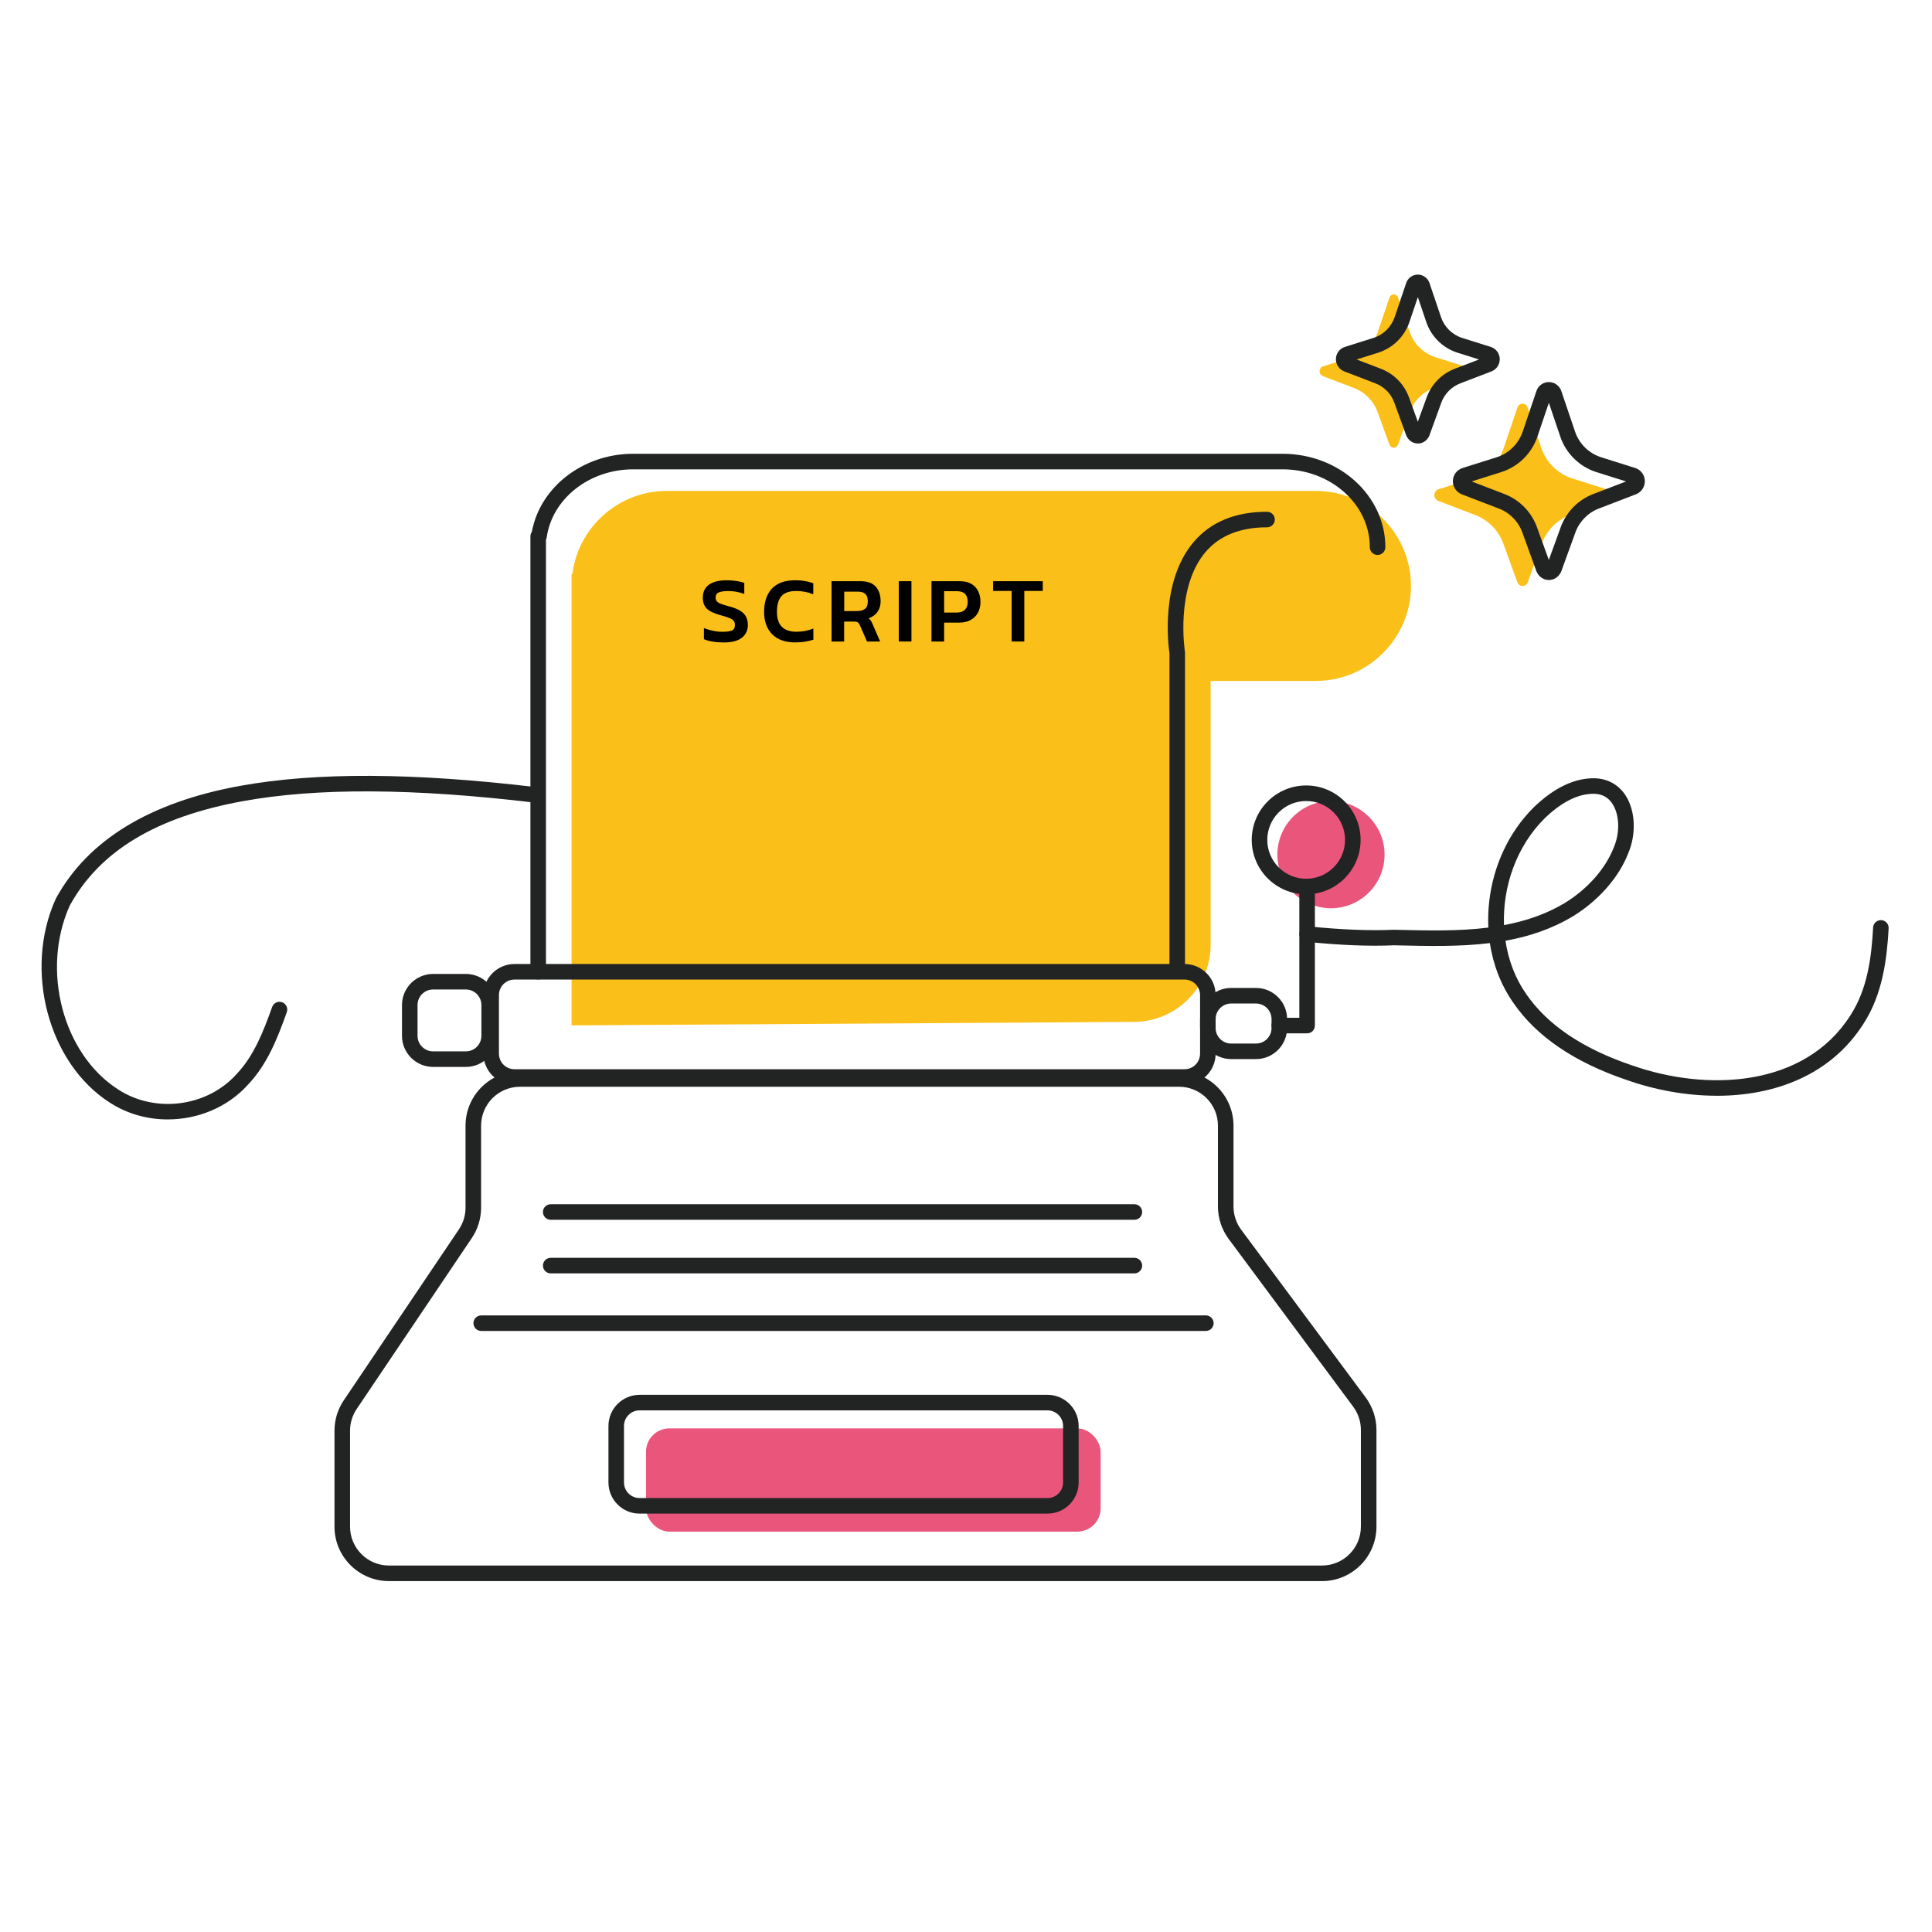
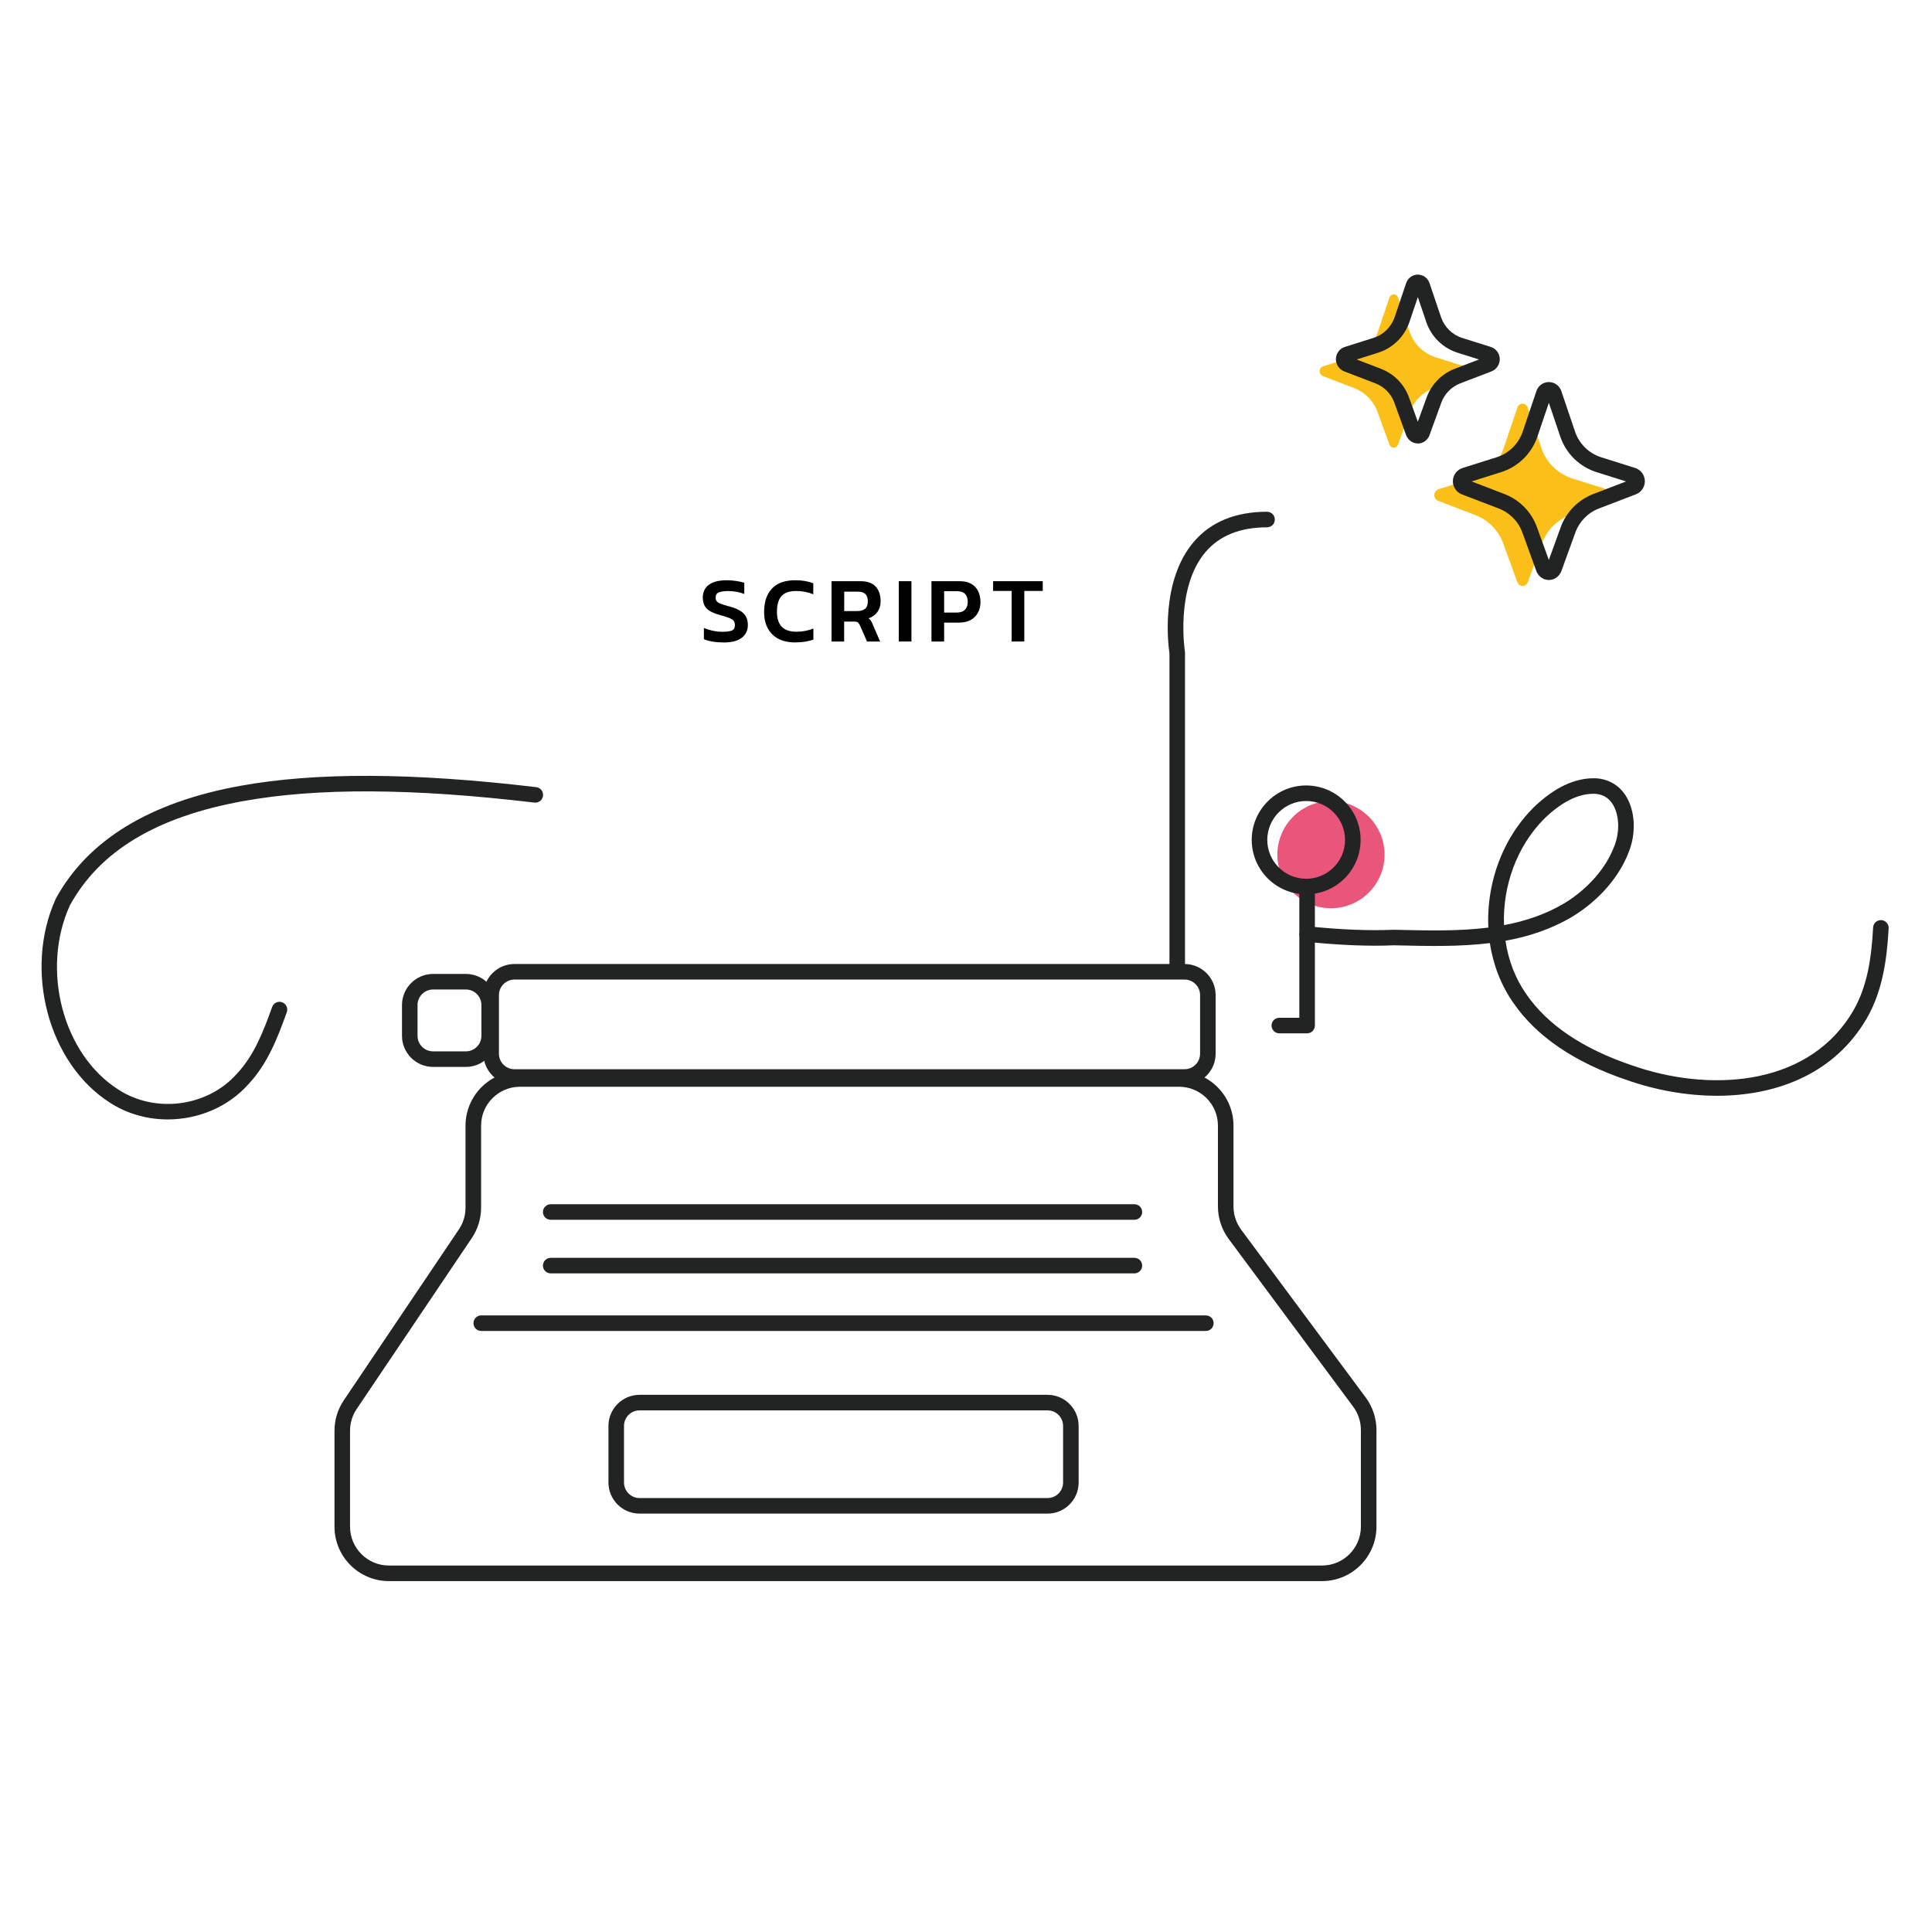
<svg xmlns="http://www.w3.org/2000/svg" id="Capa_1" viewBox="0 0 1200 1200">
  <defs>
    <style>.cls-1{fill:#e9557b;}.cls-2{fill:#222323;}.cls-3{fill:#fac019;}</style>
  </defs>
  <path class="cls-2" d="M1066.35,680.59c-19.13,0-38.55-3.62-56.22-9.88-32.17-10.9-55.75-26.93-70.02-47.63-7.67-10.89-12.67-23.66-14.72-37.31-18.79,2.32-38.12,1.87-57.12,1.43l-2.46-.06c-15.24.69-33.04-.02-54.4-2.16-2.65-.27-4.59-2.63-4.32-5.29.27-2.65,2.64-4.57,5.29-4.32,20.96,2.1,38.35,2.8,53.16,2.12.11,0,.22,0,.33,0l2.63.06c18.67.44,37.68.88,55.94-1.41-.26-5.23-.09-10.54.5-15.89,2.5-22.61,12.31-43.48,27.63-58.74,12.76-12.32,25.53-18.37,38.04-18.11,8.04.24,14.82,4.05,19.12,10.75,6.02,9.38,6.7,23.69,1.68,35.64-5.82,15.06-18.3,29.35-34.25,39.23-13.31,8.01-27.48,12.66-42.08,15.3,1.78,11.99,6.07,23.45,12.98,33.25,13.1,18.99,35.04,33.8,65.26,44.03,47.18,16.7,107.43,13.67,135.85-30.71,10.77-16.45,13.22-36.07,14.26-54.83.15-2.66,2.44-4.7,5.09-4.55,2.66.15,4.7,2.43,4.55,5.09-1.06,19.14-3.77,41.18-15.8,59.55-20.36,31.79-55.12,44.46-90.9,44.46ZM989.71,493.03c-9.61,0-19.85,5.16-30.4,15.35-17.37,17.31-26.05,42.23-25.15,66.24,13.31-2.48,26.1-6.73,37.94-13.86,14.17-8.78,25.23-21.37,30.3-34.53.02-.05.04-.09.06-.14,3.8-9.01,3.44-20.01-.88-26.73-2.6-4.05-6.39-6.17-11.25-6.32-.21,0-.41,0-.62,0Z" />
  <path class="cls-2" d="M104.2,695.3c-12.56,0-25.14-3.4-35.99-10.45-38.22-24.39-53.62-82.35-33.6-126.53.05-.11.1-.22.16-.32,19.76-36.2,58.29-59.72,114.51-69.91,47.07-8.53,107.19-8.26,183.78.82,2.65.31,4.54,2.72,4.23,5.36-.31,2.65-2.71,4.55-5.36,4.23-75.63-8.97-134.81-9.27-180.92-.91-53.88,9.76-89.1,30.98-107.67,64.87-18.04,40.03-4.28,92.32,30.11,114.26,23.11,15.02,55.42,10.74,73.6-9.71.03-.04.06-.07.1-.1,10.55-11.19,16.37-26,21.89-41.47.9-2.51,3.66-3.82,6.17-2.93,2.51.89,3.82,3.66,2.93,6.17-5.87,16.46-12.11,32.26-23.91,44.8-12.72,14.28-31.34,21.81-50.01,21.81Z" />
-   <rect class="cls-1" x="401.25" y="887.21" width="282.38" height="64.12" rx="14.49" ry="14.49" />
  <circle class="cls-1" cx="826.69" cy="530.84" r="33.29" />
-   <path class="cls-3" d="M751.94,586.87v-163.94h65.44c32.45,0,59-26.55,59-59h0c0-32.45-26.55-59-59-59h-403.36c-29.91,0-54.78,22.56-58.5,51.49h-.5v7.51h0v272.96l349.37-2.17c26.31-.16,47.55-21.54,47.55-47.85Z" />
  <path class="cls-2" d="M731.2,607.19c-2.67,0-4.83-2.16-4.83-4.83v-196.53c-.7-4.72-5.89-44.6,15.05-69.21,10.59-12.45,25.92-18.76,45.56-18.76,2.67,0,4.83,2.16,4.83,4.83s-2.16,4.83-4.83,4.83c-16.66,0-29.51,5.16-38.18,15.33-18.93,22.21-12.9,61.44-12.83,61.84.04.25.06.51.06.77v196.9c0,2.67-2.16,4.83-4.83,4.83Z" />
-   <path class="cls-2" d="M334.28,608.35c-2.67,0-4.83-2.16-4.83-4.83v-270.41c0-1.04.33-2.01.89-2.8,5.11-27.77,31.76-48.46,62.94-48.46h403.36c35.2,0,63.83,26.03,63.83,58.02,0,2.67-2.16,4.83-4.83,4.83s-4.83-2.16-4.83-4.83c0-26.67-24.3-48.36-54.17-48.36h-403.36c-27.19,0-50.29,18.17-53.72,42.28-.07.52-.23,1.01-.45,1.46v268.28c0,2.67-2.16,4.83-4.83,4.83Z" />
  <path d="M449.3,399.03c-2.41,0-4.64-.17-6.72-.52-2.08-.35-3.87-.85-5.38-1.51v-6.92c1.71.7,3.55,1.26,5.53,1.69,1.98.43,3.92.64,5.82.64,2.71,0,4.71-.25,5.99-.76,1.28-.5,1.92-1.65,1.92-3.43,0-1.12-.27-2.02-.81-2.68-.54-.66-1.48-1.25-2.82-1.77s-3.23-1.11-5.67-1.77c-3.92-1.08-6.67-2.44-8.26-4.07-1.59-1.63-2.38-3.88-2.38-6.75,0-3.45,1.26-6.11,3.78-7.97s6.19-2.79,11-2.79c2.25,0,4.34.16,6.28.47,1.94.31,3.51.68,4.71,1.1v6.92c-3.18-1.2-6.5-1.8-9.95-1.8-2.44,0-4.36.26-5.76.79s-2.09,1.62-2.09,3.29c0,.97.25,1.75.76,2.33.5.58,1.37,1.1,2.59,1.57s2.94.99,5.15,1.57c3.06.81,5.43,1.79,7.1,2.91,1.67,1.13,2.82,2.41,3.46,3.84.64,1.44.96,3.05.96,4.83,0,3.26-1.24,5.88-3.72,7.85-2.48,1.98-6.3,2.97-11.46,2.97Z" />
  <path d="M494.03,399.03c-6.28,0-11.09-1.7-14.43-5.09-3.34-3.39-5-8.02-5-13.87,0-6.2,1.62-11.03,4.86-14.49,3.24-3.45,8.08-5.18,14.51-5.18,2.25,0,4.28.17,6.08.49,1.8.33,3.5.79,5.09,1.37v6.86c-3.3-1.36-6.83-2.04-10.59-2.04-4.27,0-7.33,1.07-9.19,3.2-1.86,2.13-2.79,5.39-2.79,9.77,0,8.22,4.03,12.33,12.1,12.33,1.82,0,3.63-.17,5.41-.5,1.78-.33,3.49-.82,5.12-1.48v6.92c-1.59.5-3.29.91-5.09,1.22-1.8.31-3.83.46-6.08.46Z" />
  <path d="M516.49,398.45v-37.46h17.98c4.3,0,7.46,1.14,9.48,3.4,2.02,2.27,3.02,5.32,3.02,9.16,0,2.52-.65,4.69-1.95,6.52-1.3,1.82-3.13,3.14-5.5,3.96.62.5,1.11,1.05,1.48,1.63.37.58.75,1.36,1.13,2.33l4.54,10.47h-8.15l-4.42-10.06c-.39-.85-.81-1.46-1.28-1.8s-1.24-.52-2.33-.52h-6.17v12.39h-7.85ZM524.34,379.54h8.09c2.06,0,3.66-.46,4.83-1.37s1.75-2.45,1.75-4.63-.5-3.63-1.51-4.59-2.54-1.46-4.59-1.46h-8.55v12.04Z" />
  <path d="M558.26,398.45v-37.46h7.85v37.46h-7.85Z" />
  <path d="M578.56,398.45v-37.46h17.57c2.95,0,5.36.56,7.24,1.69,1.88,1.13,3.29,2.66,4.22,4.6.93,1.94,1.4,4.15,1.4,6.63s-.53,4.75-1.6,6.69c-1.07,1.94-2.58,3.44-4.54,4.51-1.96,1.07-4.28,1.6-6.95,1.6h-9.48v11.75h-7.85ZM586.42,380.47h7.85c2.25,0,3.95-.59,5.09-1.77,1.14-1.18,1.72-2.78,1.72-4.8,0-2.17-.54-3.83-1.63-4.97-1.09-1.14-2.72-1.72-4.89-1.72h-8.14v13.26Z" />
  <path d="M628.36,398.45v-31.41h-11.52v-6.05h30.83v6.05h-11.46v31.41h-7.85Z" />
  <path class="cls-2" d="M821.13,982.05H241.56c-18.64,0-33.8-15.16-33.8-33.8v-59.6c0-6.75,1.99-13.28,5.77-18.88l71.5-106.17c2.69-4,4.12-8.66,4.12-13.48v-50.98c.02-18.63,15.18-33.79,33.81-33.79h409.39c18.64,0,33.8,15.16,33.8,33.8v50.24c0,5.14,1.69,10.25,4.76,14.39l77.37,104.23c4.29,5.78,6.66,12.94,6.66,20.14v60.1c0,18.64-15.16,33.8-33.8,33.8ZM322.96,675.01c-13.31,0-24.14,10.83-24.14,24.13v50.98c-.02,6.75-2.01,13.27-5.78,18.87l-71.5,106.17c-2.69,4-4.12,8.66-4.12,13.48v59.6c0,13.31,10.83,24.14,24.14,24.14h579.57c13.31,0,24.14-10.83,24.14-24.14v-60.1c0-5.15-1.69-10.26-4.76-14.39l-77.37-104.23c-4.29-5.79-6.66-12.94-6.66-20.14v-50.24c0-13.31-10.83-24.14-24.14-24.14h-409.39Z" />
  <path class="cls-2" d="M704.59,757.63h-362.53c-2.67,0-4.83-2.16-4.83-4.83s2.16-4.83,4.83-4.83h362.53c2.67,0,4.83,2.16,4.83,4.83s-2.16,4.83-4.83,4.83Z" />
  <path class="cls-2" d="M704.59,790.92h-362.53c-2.67,0-4.83-2.16-4.83-4.83s2.16-4.83,4.83-4.83h362.53c2.67,0,4.83,2.16,4.83,4.83s-2.16,4.83-4.83,4.83Z" />
  <path class="cls-2" d="M748.98,826.68h-450.08c-2.67,0-4.83-2.16-4.83-4.83s2.16-4.83,4.83-4.83h450.08c2.67,0,4.83,2.16,4.83,4.83s-2.16,4.83-4.83,4.83Z" />
  <path class="cls-2" d="M650.64,940.13h-253.4c-10.65,0-19.32-8.67-19.32-19.32v-35.14c0-10.65,8.67-19.32,19.32-19.32h253.4c10.65,0,19.32,8.67,19.32,19.32v35.14c0,10.65-8.67,19.32-19.32,19.32ZM397.24,876.01c-5.33,0-9.66,4.33-9.66,9.66v35.14c0,5.33,4.33,9.66,9.66,9.66h253.4c5.33,0,9.66-4.33,9.66-9.66v-35.14c0-5.33-4.33-9.66-9.66-9.66h-253.4Z" />
  <path class="cls-2" d="M735.73,673.78h-416.17c-10.65,0-19.32-8.67-19.32-19.32v-36.38c0-10.65,8.67-19.32,19.32-19.32h416.17c10.65,0,19.32,8.67,19.32,19.32v36.38c0,10.65-8.67,19.32-19.32,19.32ZM319.56,608.42c-5.33,0-9.66,4.33-9.66,9.66v36.38c0,5.33,4.33,9.66,9.66,9.66h416.17c5.33,0,9.66-4.33,9.66-9.66v-36.38c0-5.33-4.33-9.66-9.66-9.66h-416.17Z" />
  <path class="cls-2" d="M289.35,662.68h-20.35c-10.65,0-19.32-8.67-19.32-19.32v-19.11c0-10.65,8.67-19.32,19.32-19.32h20.35c10.65,0,19.32,8.67,19.32,19.32v19.11c0,10.65-8.67,19.32-19.32,19.32ZM269,614.59c-5.33,0-9.66,4.33-9.66,9.66v19.11c0,5.33,4.33,9.66,9.66,9.66h20.35c5.33,0,9.66-4.33,9.66-9.66v-19.11c0-5.33-4.33-9.66-9.66-9.66h-20.35Z" />
-   <path class="cls-2" d="M780.12,657.82h-15.41c-10.65,0-19.32-8.67-19.32-19.32v-5.55c0-10.65,8.67-19.32,19.32-19.32h15.41c10.65,0,19.32,8.67,19.32,19.32v5.55c0,10.65-8.67,19.32-19.32,19.32ZM764.7,623.3c-5.33,0-9.66,4.33-9.66,9.66v5.55c0,5.33,4.33,9.66,9.66,9.66h15.41c5.33,0,9.66-4.33,9.66-9.66v-5.55c0-5.33-4.33-9.66-9.66-9.66h-15.41Z" />
  <path class="cls-2" d="M811.87,641.82h-17.26c-2.67,0-4.83-2.16-4.83-4.83s2.16-4.83,4.83-4.83h12.43v-80.25c0-2.67,2.16-4.83,4.83-4.83s4.83,2.16,4.83,4.83v85.08c0,2.67-2.16,4.83-4.83,4.83Z" />
  <path class="cls-2" d="M811.28,555.48c-18.64,0-33.81-15.17-33.81-33.81s15.17-33.81,33.81-33.81,33.81,15.17,33.81,33.81-15.17,33.81-33.81,33.81ZM811.28,497.52c-13.32,0-24.15,10.83-24.15,24.15s10.83,24.15,24.15,24.15,24.15-10.83,24.15-24.15-10.83-24.15-24.15-24.15Z" />
  <path class="cls-3" d="M911.72,230.58c0,1.34-.81,2.55-2.06,3.03l-19.34,7.42c-6.8,2.61-12.14,8.05-14.64,14.92l-7.35,20.26c-.05.15-.17.26-.24.4-.06.11-.12.22-.2.33-.12.16-.24.3-.38.42-.23.2-.47.38-.75.5-.18.07-.35.13-.53.15-.18.04-.35.07-.53.07l-.57-.07c-.18-.02-.35-.09-.53-.15-.29-.13-.54-.31-.77-.51-.14-.12-.26-.26-.37-.41-.07-.09-.12-.18-.17-.28-.09-.15-.22-.28-.28-.45l-7.35-20.26c-2.48-6.87-7.81-12.31-14.62-14.92l-19.34-7.42c-1.25-.48-2.09-1.69-2.09-3.03,0-1.4.92-2.66,2.26-3.07l17.69-5.57c7.66-2.41,13.7-8.34,16.29-15.93l7.2-21.27c.09-.24.2-.46.33-.66.09-.13.18-.26.31-.37.26-.29.59-.5.99-.66.11-.04.24-.09.37-.11.2-.07.42-.09.64-.09s.44.02.64.09c.13.02.26.07.37.11.35.13.66.35.92.59.11.11.2.22.29.33.18.24.33.48.42.77l7.2,21.27c2.57,7.59,8.63,13.52,16.26,15.93l17.69,5.57c1.36.42,2.26,1.67,2.26,3.07Z" />
  <path class="cls-3" d="M1000.48,307.51c0,1.59-.97,3.03-2.45,3.6l-23,8.82c-8.09,3.11-14.44,9.58-17.41,17.75l-8.75,24.1c-.06.18-.2.31-.29.47-.07.13-.15.27-.24.39-.14.19-.28.35-.46.5-.27.24-.56.45-.9.6-.21.08-.42.16-.63.18-.21.05-.42.08-.63.08l-.68-.08c-.21-.03-.42-.1-.63-.18-.34-.15-.65-.36-.92-.61-.17-.15-.3-.31-.44-.49-.08-.1-.14-.21-.21-.33-.11-.18-.26-.33-.34-.53l-8.75-24.1c-2.95-8.17-9.29-14.65-17.39-17.75l-23-8.82c-1.49-.57-2.48-2.01-2.48-3.6,0-1.67,1.1-3.16,2.69-3.65l21.04-6.63c9.11-2.87,16.29-9.92,19.37-18.95l8.56-25.3c.1-.29.23-.55.39-.78.1-.16.21-.31.37-.44.31-.34.7-.6,1.17-.78.13-.05.29-.1.44-.13.24-.08.5-.1.76-.1s.52.03.76.1c.16.03.31.08.44.13.42.16.78.42,1.1.7.13.13.24.26.34.39.21.29.39.57.5.91l8.56,25.3c3.05,9.03,10.26,16.08,19.34,18.95l21.04,6.63c1.62.5,2.69,1.98,2.69,3.65Z" />
  <path class="cls-2" d="M880.67,275.45c-.19,0-.37-.01-.56-.03l-.57-.07c-.79-.1-1.36-.31-1.67-.43-.08-.03-.15-.06-.23-.09-.73-.32-1.42-.76-2.05-1.33-.44-.39-.76-.77-.98-1.06-.18-.24-.3-.43-.42-.61-.19-.26-.51-.73-.75-1.38l-7.37-20.3c-2.01-5.56-6.31-9.95-11.81-12.06l-19.33-7.42c-3.1-1.2-5.18-4.23-5.18-7.54,0-3.54,2.27-6.63,5.65-7.68l17.67-5.57c6.15-1.94,11.08-6.76,13.17-12.89l7.19-21.26s.03-.08.04-.11c.22-.6.51-1.17.85-1.68.15-.23.45-.68.96-1.16.73-.73,1.6-1.3,2.6-1.69.31-.12.64-.23.96-.3,1.13-.3,2.47-.3,3.6,0,.33.08.66.18.99.31.81.3,1.65.83,2.41,1.53.05.05.1.09.15.14.25.25.45.49.65.74.04.06.09.11.13.17.33.45.79,1.15,1.1,2.1l7.19,21.23c2.07,6.12,6.98,10.93,13.14,12.88l17.69,5.57c3.36,1.03,5.64,4.12,5.64,7.68,0,3.32-2.07,6.35-5.15,7.54l-19.35,7.42c-5.49,2.11-9.81,6.51-11.83,12.07l-7.35,20.25c-.2.59-.51,1.06-.69,1.32-.14.25-.28.45-.43.65-.27.36-.61.78-1.11,1.2-.54.49-1.22.93-1.93,1.25-.09.04-.17.07-.26.11-.26.1-.71.27-1.3.37-.48.1-.97.15-1.45.15ZM887.29,271.48s-.03.06-.05.09c.02-.03.03-.06.05-.09ZM878.78,267.04s-.04.09-.05.14l.05-.14ZM842.66,223.28l15.07,5.78c8.12,3.12,14.47,9.6,17.43,17.79l5.48,15.09,5.48-15.1c2.98-8.19,9.34-14.67,17.45-17.79l15.06-5.78-13.33-4.2c-9.09-2.87-16.34-9.97-19.39-18.99l-5.26-15.53-5.26,15.53c-3.08,9.04-10.34,16.13-19.41,18.99l-13.32,4.2ZM922.99,224.66s.02,0,.02,0h-.02ZM838.3,224.65h-.01s0,0,.01,0ZM878.67,178.7s0,0,0,0c0,0,0,0,0,0Z" />
  <path class="cls-2" d="M962.06,360.25c-.19,0-.37-.01-.55-.03l-.68-.08c-.82-.1-1.41-.33-1.77-.46-.08-.03-.15-.06-.23-.09-.79-.34-1.54-.83-2.23-1.45-.43-.37-.78-.8-1.03-1.12-.18-.23-.32-.45-.45-.67-.2-.28-.54-.78-.8-1.46l-8.76-24.13c-2.48-6.86-7.79-12.29-14.58-14.89l-23-8.82c-3.34-1.29-5.58-4.55-5.58-8.11,0-3.81,2.44-7.13,6.08-8.27l21.03-6.63c7.6-2.39,13.67-8.34,16.25-15.91l8.56-25.29c.28-.76.58-1.37.95-1.92.17-.26.49-.73,1.01-1.23.78-.79,1.72-1.4,2.79-1.82.33-.13.68-.24,1.02-.32,1.21-.33,2.66-.33,3.87,0,.35.08.71.19,1.06.33.86.32,1.75.88,2.57,1.63.05.04.09.09.14.13.27.27.5.54.71.81.04.06.09.11.13.17.35.49.85,1.24,1.18,2.25l8.55,25.25c2.55,7.55,8.62,13.49,16.23,15.9l21.04,6.63c3.62,1.11,6.07,4.43,6.07,8.26,0,3.62-2.18,6.81-5.54,8.11l-23.01,8.83c-6.78,2.6-12.1,8.03-14.6,14.9l-8.74,24.09c-.21.62-.53,1.1-.72,1.37-.15.26-.31.51-.49.74-.24.31-.6.77-1.13,1.23-.66.58-1.37,1.05-2.12,1.38-.08.04-.17.07-.26.11-.28.11-.78.29-1.4.4-.51.11-1.03.17-1.55.17ZM960.67,351.5s-.03.07-.04.11l.04-.11ZM914.07,299.03l20.37,7.82c9.41,3.61,16.77,11.13,20.2,20.62l7.37,20.32,7.38-20.33c3.46-9.5,10.83-17.01,20.22-20.61l20.36-7.81-18.36-5.79c-10.53-3.33-18.93-11.56-22.47-22.01l-7.12-21.04-7.12,21.04c-3.57,10.47-11.98,18.7-22.5,22.01l-18.35,5.78ZM1012.68,299.88s.01,0,.02,0h-.02ZM911.38,299.87h0s0,0,0,0ZM960.55,245.81s0,0,0,0c0,0,0,0,0,0Z" />
</svg>